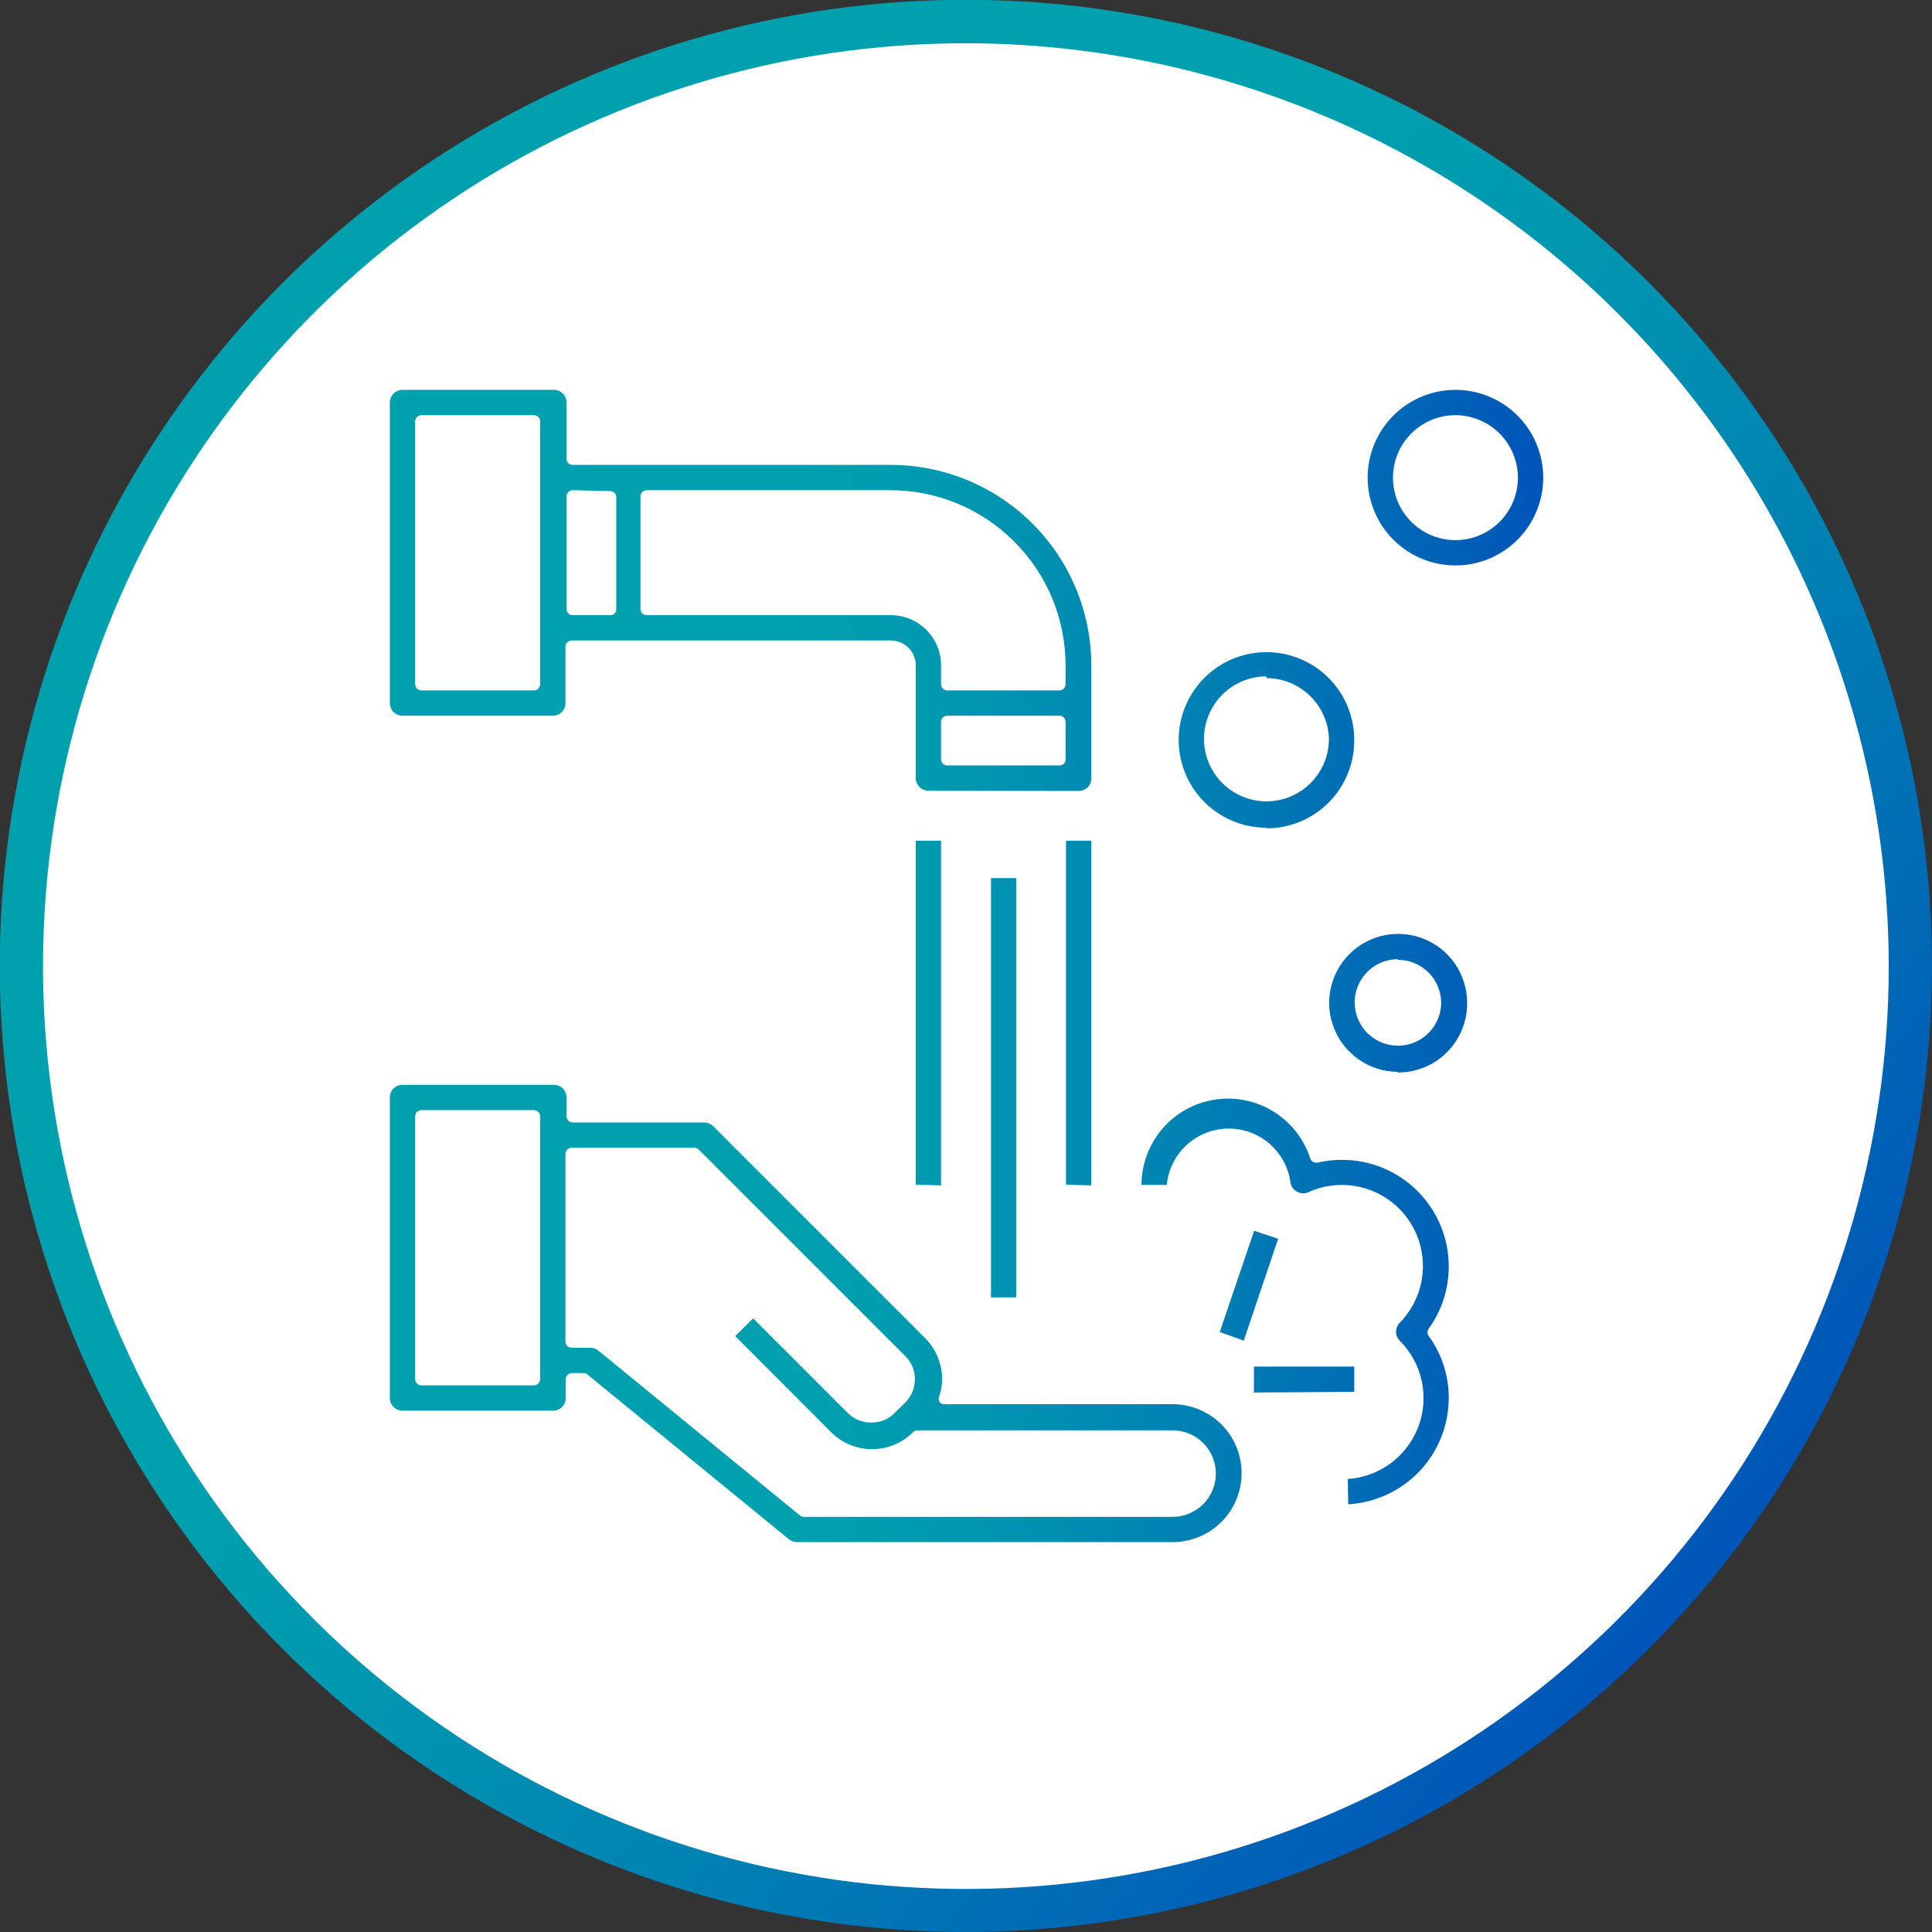
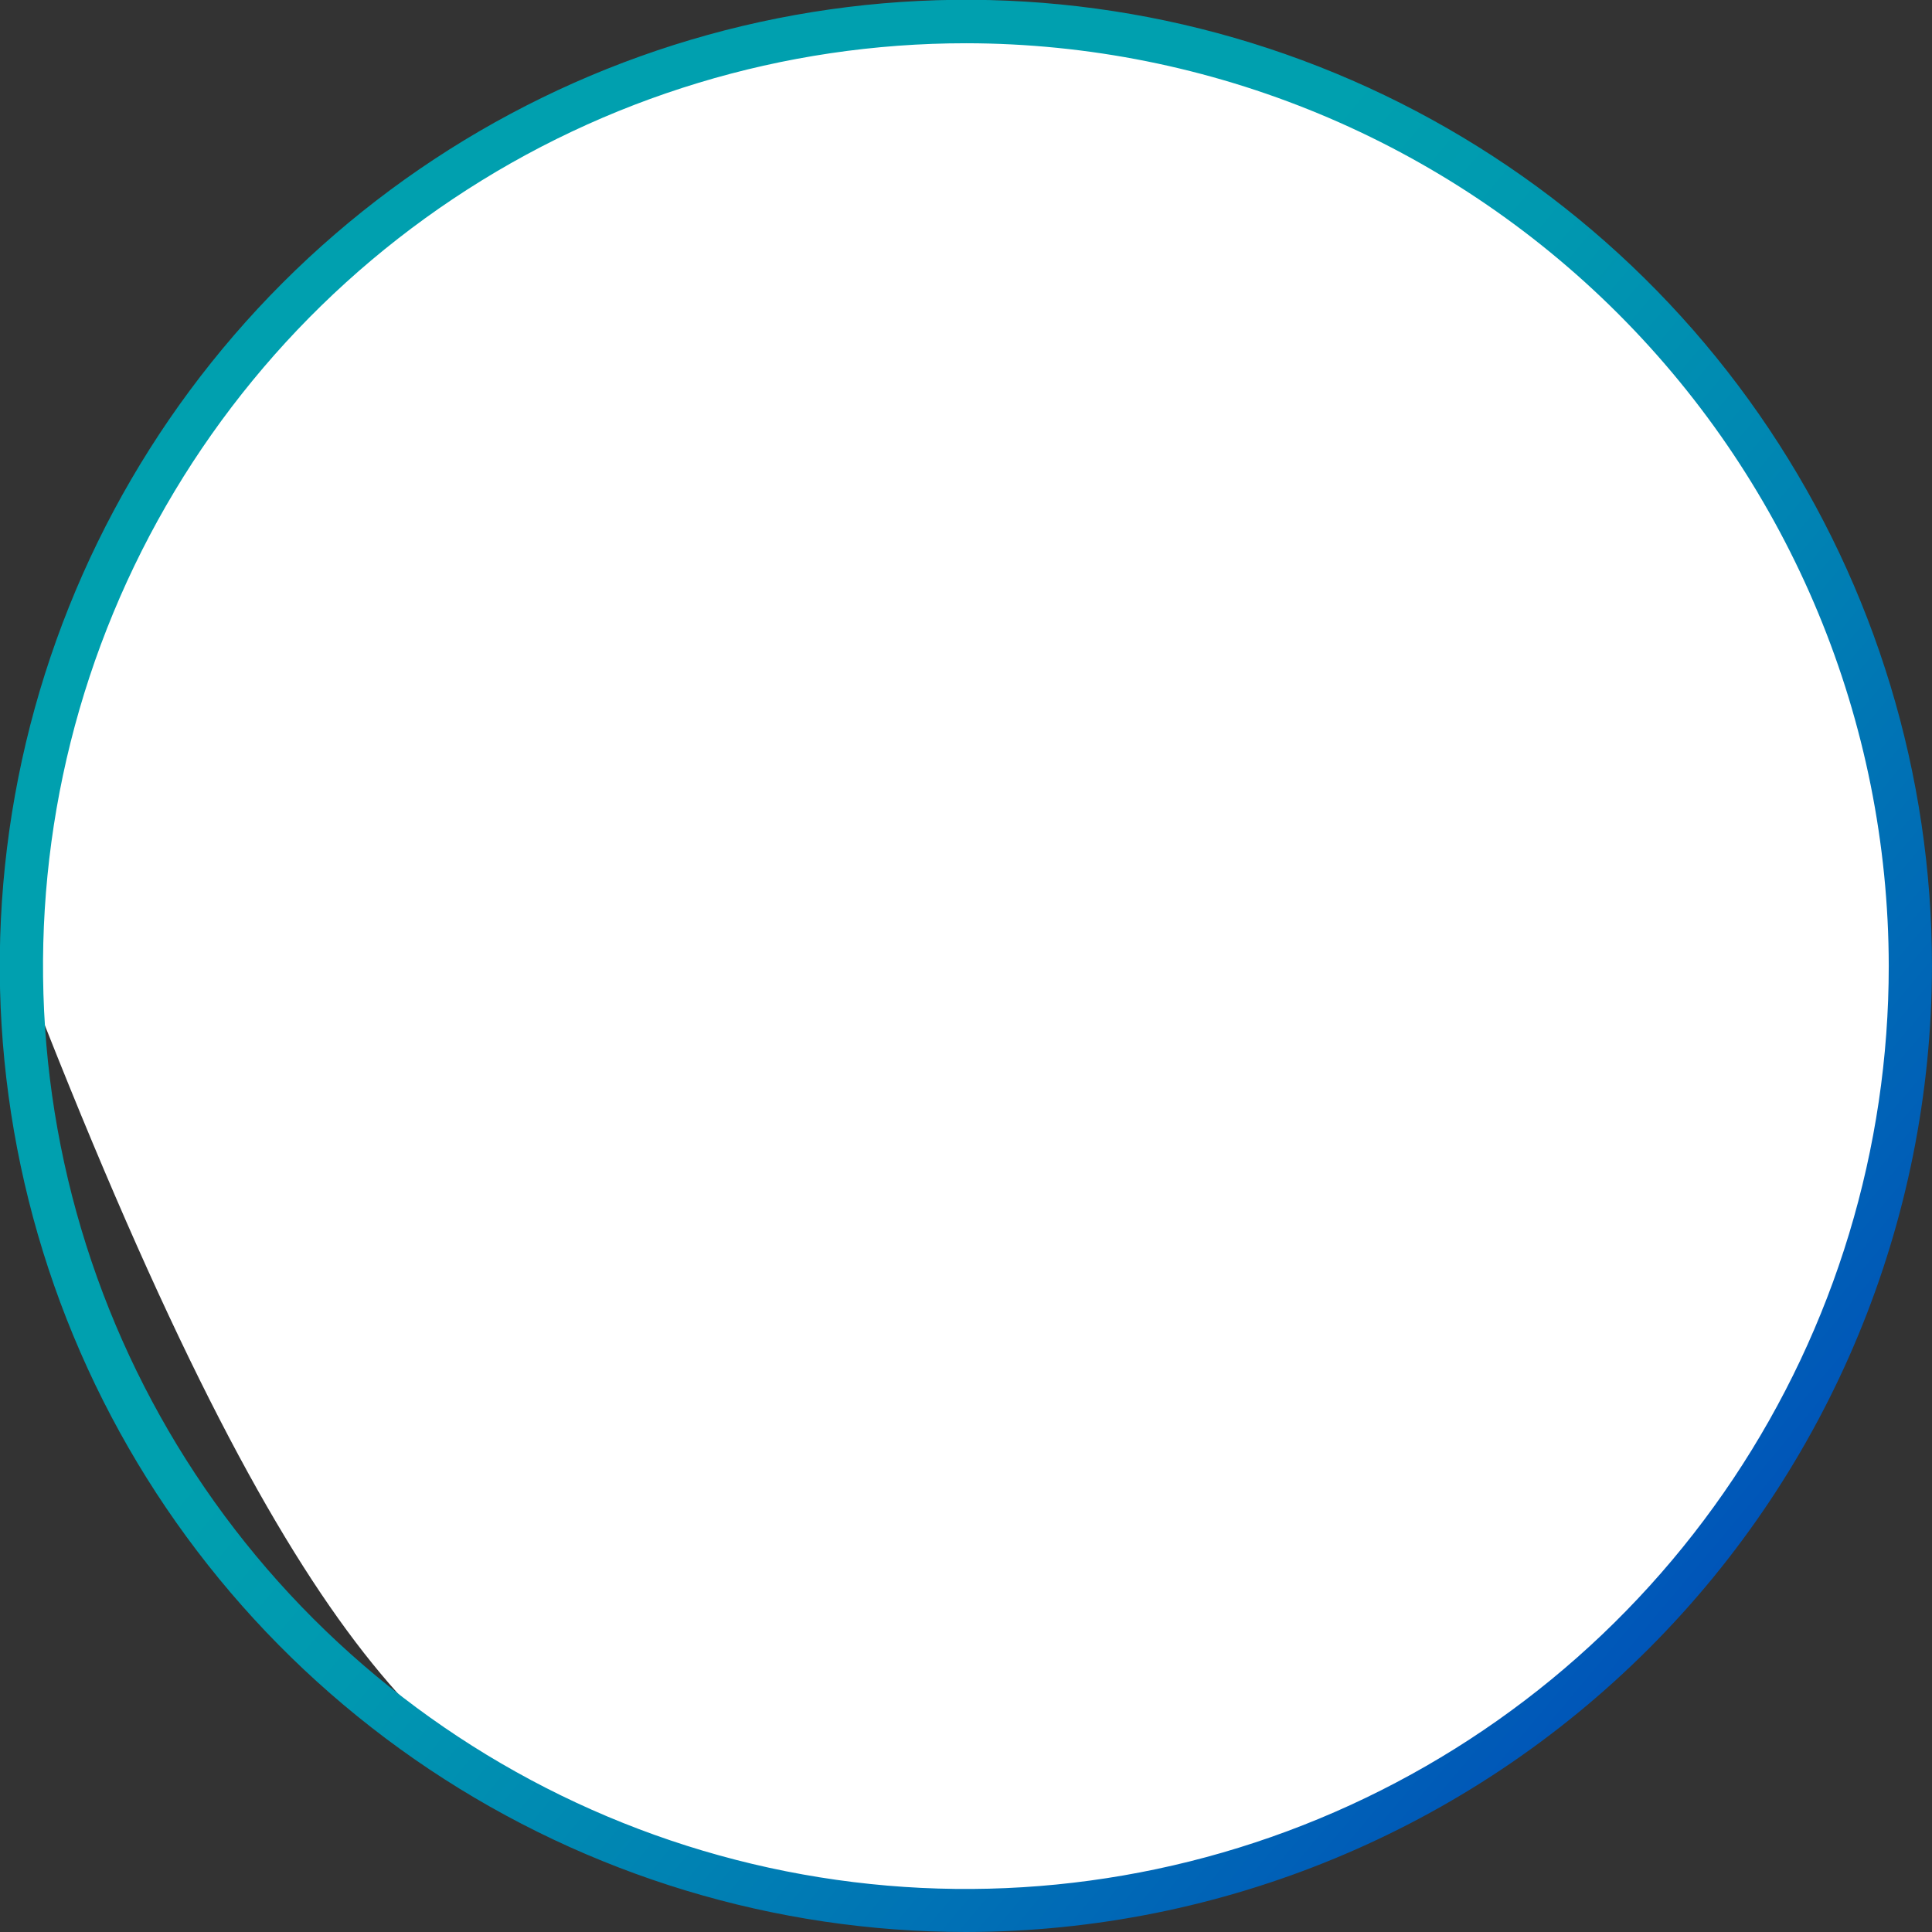
<svg xmlns="http://www.w3.org/2000/svg" width="83" height="83" viewBox="0 0 83 83" fill="none">
  <rect x="0" y="0" width="83" height="83" fill="#333333" stroke="none" />
  <g clip-path="url(#clip0_45_13854)">
-     <path d="M0.929 41.495C0.927 49.521 3.305 57.367 7.763 64.041C12.221 70.716 18.558 75.918 25.973 78.99C33.387 82.062 41.546 82.867 49.418 81.301C57.29 79.736 64.521 75.871 70.196 70.196C75.871 64.521 79.736 57.29 81.301 49.418C82.866 41.547 82.062 33.387 78.99 25.973C75.918 18.558 70.715 12.221 64.041 7.763C57.367 3.306 49.521 0.927 41.495 0.929C30.736 0.929 20.418 5.203 12.81 12.811C5.203 20.418 0.929 30.736 0.929 41.495Z" fill="white" />
-     <path d="M34.241 66.251C34.116 66.251 33.995 66.209 33.897 66.131L25.239 59.052C25.219 59.032 25.194 59.015 25.167 59.004C25.14 58.993 25.111 58.987 25.082 58.987H24.561C24.492 58.989 24.425 59.019 24.377 59.069C24.328 59.12 24.301 59.187 24.301 59.257V60.055C24.303 60.128 24.289 60.2 24.262 60.267C24.235 60.334 24.195 60.395 24.144 60.446C24.092 60.497 24.032 60.537 23.965 60.564C23.897 60.591 23.826 60.605 23.753 60.603H17.288C17.216 60.603 17.145 60.589 17.079 60.562C17.014 60.534 16.954 60.493 16.904 60.442C16.853 60.391 16.814 60.331 16.787 60.264C16.761 60.198 16.748 60.127 16.749 60.055V47.153C16.748 47.081 16.761 47.01 16.787 46.944C16.814 46.877 16.853 46.817 16.904 46.766C16.954 46.715 17.014 46.674 17.079 46.646C17.145 46.619 17.216 46.605 17.288 46.605H23.79C23.863 46.603 23.935 46.617 24.002 46.644C24.069 46.671 24.13 46.711 24.181 46.762C24.232 46.813 24.272 46.874 24.299 46.941C24.326 47.008 24.34 47.08 24.338 47.153V47.951C24.338 48.021 24.366 48.088 24.414 48.139C24.463 48.189 24.529 48.218 24.599 48.221H30.247C30.319 48.22 30.39 48.234 30.457 48.261C30.524 48.288 30.585 48.328 30.637 48.379L39.749 57.492C40.215 57.961 40.475 58.596 40.474 59.257C40.471 59.503 40.43 59.747 40.353 59.981C40.335 60.017 40.326 60.057 40.326 60.097C40.326 60.138 40.335 60.177 40.353 60.213C40.374 60.248 40.405 60.277 40.441 60.297C40.476 60.316 40.517 60.326 40.558 60.325H50.376C51.162 60.325 51.916 60.637 52.472 61.193C53.028 61.748 53.34 62.502 53.34 63.288C53.34 64.074 53.028 64.828 52.472 65.383C51.916 65.939 51.162 66.251 50.376 66.251H34.241ZM24.552 49.308C24.484 49.31 24.419 49.338 24.371 49.386C24.323 49.435 24.294 49.499 24.292 49.568V57.64C24.294 57.708 24.323 57.773 24.371 57.822C24.419 57.87 24.484 57.898 24.552 57.9H25.36C25.485 57.9 25.607 57.943 25.704 58.021L34.371 65.109C34.419 65.146 34.478 65.166 34.538 65.165H50.376C50.869 65.165 51.342 64.969 51.69 64.62C52.038 64.272 52.234 63.799 52.234 63.307C52.234 62.814 52.038 62.341 51.69 61.993C51.342 61.645 50.869 61.449 50.376 61.449H39.415C39.381 61.448 39.347 61.455 39.315 61.467C39.283 61.48 39.254 61.499 39.229 61.523C38.998 61.756 38.723 61.94 38.42 62.066C38.117 62.192 37.792 62.257 37.464 62.257C37.136 62.257 36.811 62.192 36.509 62.066C36.206 61.94 35.931 61.756 35.699 61.523L31.584 57.399L32.355 56.637L36.433 60.715C36.699 60.974 37.056 61.118 37.427 61.114C37.611 61.118 37.794 61.084 37.965 61.015C38.135 60.947 38.291 60.845 38.421 60.715L38.895 60.251C39.025 60.12 39.129 59.965 39.199 59.794C39.269 59.624 39.305 59.441 39.304 59.257C39.307 59.072 39.272 58.888 39.202 58.717C39.132 58.546 39.027 58.392 38.895 58.263L30.014 49.382C29.99 49.358 29.961 49.339 29.929 49.326C29.897 49.313 29.863 49.307 29.828 49.308H24.552ZM18.096 47.691C18.028 47.694 17.963 47.722 17.915 47.77C17.866 47.818 17.838 47.883 17.836 47.951V59.257C17.838 59.325 17.866 59.39 17.915 59.438C17.963 59.486 18.028 59.514 18.096 59.517H22.945C23.013 59.514 23.078 59.486 23.126 59.438C23.175 59.39 23.203 59.325 23.205 59.257V47.951C23.203 47.883 23.175 47.818 23.126 47.77C23.078 47.722 23.013 47.694 22.945 47.691H18.096ZM57.901 63.539C58.57 63.495 59.212 63.259 59.75 62.86C60.288 62.46 60.699 61.914 60.935 61.286C61.17 60.658 61.219 59.976 61.077 59.321C60.934 58.666 60.605 58.066 60.13 57.594C60.031 57.492 59.976 57.355 59.976 57.213C59.976 57.071 60.031 56.934 60.13 56.832C60.612 56.342 60.938 55.721 61.068 55.046C61.198 54.371 61.125 53.673 60.859 53.04C60.593 52.406 60.145 51.866 59.572 51.486C59 51.106 58.328 50.904 57.641 50.905C57.143 50.905 56.652 51.013 56.201 51.221C56.13 51.252 56.055 51.268 55.978 51.268C55.886 51.265 55.797 51.239 55.718 51.193C55.643 51.154 55.578 51.097 55.53 51.028C55.481 50.958 55.45 50.878 55.439 50.794C55.349 50.144 55.024 49.55 54.525 49.124C54.026 48.699 53.389 48.471 52.733 48.485C52.077 48.498 51.449 48.753 50.968 49.199C50.488 49.645 50.188 50.252 50.126 50.905H49.039C49.041 50.02 49.359 49.164 49.935 48.492C50.513 47.82 51.31 47.377 52.186 47.241C53.061 47.105 53.956 47.287 54.709 47.753C55.462 48.218 56.024 48.938 56.294 49.781C56.312 49.83 56.346 49.873 56.389 49.902C56.432 49.932 56.483 49.948 56.535 49.949H56.6C56.941 49.867 57.29 49.826 57.641 49.828C58.244 49.825 58.841 49.942 59.399 50.171C59.957 50.4 60.464 50.737 60.891 51.163C61.318 51.588 61.657 52.094 61.889 52.651C62.12 53.208 62.239 53.804 62.239 54.407C62.242 55.368 61.939 56.305 61.375 57.083C61.344 57.128 61.327 57.181 61.327 57.236C61.327 57.291 61.344 57.344 61.375 57.389C61.939 58.164 62.242 59.097 62.239 60.055C62.238 61.225 61.791 62.349 60.988 63.199C60.184 64.049 59.087 64.559 57.919 64.626L57.901 63.539ZM53.869 59.823V58.708H58.179V59.795L53.869 59.823ZM52.401 57.222L53.879 52.875L54.91 53.218L53.433 57.594L52.401 57.222ZM42.573 55.736V37.724H43.66V55.736H42.573ZM45.797 50.896V36.117H46.884V50.924L45.797 50.896ZM39.341 50.896V36.117H40.428V50.924L39.341 50.896ZM60.056 46.047C59.47 46.045 58.898 45.87 58.412 45.543C57.926 45.217 57.548 44.753 57.325 44.211C57.102 43.67 57.045 43.074 57.16 42.5C57.275 41.926 57.558 41.399 57.973 40.985C58.388 40.572 58.916 40.29 59.49 40.177C60.065 40.063 60.66 40.122 61.201 40.347C61.742 40.572 62.205 40.951 62.53 41.438C62.855 41.926 63.029 42.498 63.029 43.084C63.032 43.476 62.958 43.865 62.81 44.228C62.662 44.592 62.444 44.922 62.167 45.2C61.891 45.479 61.562 45.699 61.199 45.849C60.837 46 60.448 46.076 60.056 46.075V46.047ZM60.056 41.207C59.688 41.207 59.329 41.316 59.024 41.52C58.718 41.725 58.48 42.015 58.339 42.354C58.199 42.694 58.162 43.067 58.234 43.428C58.305 43.788 58.482 44.119 58.742 44.379C59.002 44.639 59.333 44.816 59.693 44.887C60.054 44.959 60.427 44.922 60.767 44.782C61.106 44.641 61.397 44.403 61.601 44.097C61.805 43.792 61.914 43.433 61.914 43.065C61.906 42.577 61.708 42.112 61.36 41.77C61.012 41.427 60.544 41.235 60.056 41.235V41.207ZM54.408 35.559C53.662 35.559 52.933 35.338 52.313 34.924C51.692 34.51 51.209 33.92 50.924 33.231C50.638 32.542 50.563 31.784 50.709 31.052C50.855 30.321 51.214 29.649 51.741 29.121C52.269 28.594 52.941 28.235 53.672 28.089C54.404 27.944 55.162 28.018 55.851 28.304C56.54 28.589 57.129 29.073 57.544 29.693C57.958 30.313 58.179 31.042 58.179 31.788C58.183 32.286 58.088 32.779 57.9 33.24C57.712 33.701 57.435 34.12 57.085 34.473C56.734 34.826 56.317 35.106 55.858 35.298C55.398 35.489 54.906 35.587 54.408 35.587V35.559ZM54.408 29.057C53.877 29.057 53.358 29.214 52.916 29.509C52.475 29.804 52.131 30.224 51.928 30.714C51.724 31.205 51.671 31.744 51.775 32.265C51.879 32.786 52.134 33.264 52.51 33.64C52.885 34.015 53.364 34.271 53.884 34.375C54.405 34.478 54.945 34.425 55.435 34.222C55.926 34.019 56.345 33.675 56.64 33.233C56.935 32.792 57.093 32.273 57.093 31.742C57.071 31.043 56.779 30.381 56.278 29.894C55.777 29.407 55.107 29.133 54.408 29.131V29.057ZM39.889 33.971C39.745 33.971 39.607 33.915 39.505 33.814C39.402 33.713 39.343 33.576 39.341 33.432V28.593C39.342 28.451 39.315 28.311 39.262 28.181C39.209 28.05 39.13 27.931 39.031 27.831C38.932 27.731 38.814 27.651 38.683 27.597C38.553 27.543 38.413 27.515 38.272 27.515H24.552C24.482 27.517 24.416 27.547 24.368 27.597C24.319 27.647 24.292 27.715 24.292 27.784V30.2C24.293 30.272 24.28 30.344 24.253 30.411C24.226 30.478 24.185 30.539 24.134 30.59C24.083 30.641 24.022 30.681 23.955 30.709C23.888 30.735 23.816 30.749 23.744 30.748H17.288C17.216 30.748 17.145 30.733 17.079 30.706C17.014 30.678 16.954 30.638 16.904 30.587C16.853 30.535 16.814 30.475 16.787 30.409C16.761 30.342 16.748 30.271 16.749 30.2V17.287C16.749 17.145 16.806 17.008 16.907 16.906C17.008 16.805 17.145 16.749 17.288 16.749H23.79C23.862 16.747 23.933 16.76 23.999 16.787C24.066 16.814 24.126 16.853 24.177 16.903C24.228 16.953 24.269 17.013 24.297 17.079C24.324 17.145 24.338 17.216 24.338 17.287V19.712C24.338 19.746 24.345 19.78 24.358 19.811C24.371 19.843 24.39 19.872 24.415 19.896C24.439 19.92 24.468 19.939 24.499 19.952C24.531 19.965 24.564 19.972 24.599 19.972H38.272C40.557 19.974 42.747 20.884 44.362 22.5C45.977 24.117 46.884 26.308 46.884 28.593V33.441C46.884 33.584 46.827 33.721 46.726 33.822C46.625 33.923 46.488 33.98 46.345 33.98L39.889 33.971ZM40.697 30.748C40.627 30.748 40.56 30.775 40.51 30.823C40.459 30.872 40.43 30.938 40.428 31.008V32.624C40.428 32.659 40.435 32.694 40.448 32.726C40.462 32.758 40.482 32.787 40.507 32.811C40.532 32.836 40.562 32.855 40.595 32.867C40.627 32.88 40.662 32.885 40.697 32.884H45.518C45.552 32.884 45.586 32.877 45.618 32.864C45.649 32.851 45.678 32.832 45.702 32.808C45.726 32.784 45.745 32.755 45.758 32.724C45.772 32.692 45.778 32.658 45.778 32.624V31.008C45.776 30.939 45.748 30.875 45.7 30.826C45.651 30.778 45.586 30.75 45.518 30.748H40.697ZM27.785 21.059C27.713 21.059 27.645 21.087 27.594 21.138C27.544 21.188 27.515 21.257 27.515 21.328V26.168C27.515 26.203 27.522 26.238 27.536 26.27C27.55 26.302 27.57 26.331 27.595 26.355C27.62 26.38 27.65 26.398 27.682 26.411C27.715 26.424 27.75 26.429 27.785 26.428H38.272C38.556 26.428 38.837 26.484 39.099 26.593C39.361 26.702 39.599 26.861 39.8 27.063C40 27.264 40.158 27.502 40.266 27.765C40.374 28.027 40.429 28.309 40.428 28.593V29.401C40.43 29.471 40.459 29.537 40.51 29.585C40.56 29.634 40.627 29.661 40.697 29.661H45.518C45.586 29.658 45.651 29.63 45.7 29.582C45.748 29.534 45.776 29.469 45.778 29.401V28.593C45.778 26.596 44.986 24.681 43.575 23.269C42.164 21.856 40.25 21.061 38.254 21.059H27.785ZM18.096 17.835C18.028 17.838 17.963 17.866 17.915 17.914C17.866 17.962 17.838 18.027 17.836 18.096V29.401C17.838 29.469 17.866 29.534 17.915 29.582C17.963 29.63 18.028 29.658 18.096 29.661H22.945C23.013 29.658 23.078 29.63 23.126 29.582C23.175 29.534 23.203 29.469 23.205 29.401V18.096C23.203 18.027 23.175 17.962 23.126 17.914C23.078 17.866 23.013 17.838 22.945 17.835H18.096ZM24.599 21.059C24.529 21.061 24.463 21.091 24.414 21.141C24.366 21.191 24.338 21.258 24.338 21.328V26.168C24.338 26.202 24.345 26.236 24.358 26.267C24.371 26.299 24.39 26.328 24.415 26.352C24.439 26.376 24.468 26.395 24.499 26.408C24.531 26.421 24.564 26.428 24.599 26.428H26.215C26.249 26.429 26.284 26.424 26.316 26.411C26.348 26.398 26.377 26.379 26.402 26.355C26.426 26.33 26.445 26.301 26.458 26.269C26.471 26.237 26.476 26.203 26.475 26.168V21.365C26.476 21.331 26.471 21.296 26.458 21.263C26.445 21.23 26.427 21.201 26.402 21.175C26.378 21.15 26.349 21.13 26.317 21.117C26.285 21.103 26.25 21.096 26.215 21.096L24.599 21.059ZM62.527 24.291C61.781 24.291 61.052 24.07 60.431 23.656C59.811 23.241 59.328 22.652 59.042 21.963C58.757 21.274 58.682 20.516 58.828 19.784C58.973 19.053 59.333 18.381 59.86 17.853C60.388 17.326 61.059 16.967 61.791 16.821C62.523 16.676 63.281 16.75 63.97 17.036C64.659 17.321 65.248 17.805 65.663 18.425C66.077 19.045 66.298 19.774 66.298 20.52C66.298 21.019 66.199 21.514 66.007 21.974C65.814 22.435 65.532 22.853 65.177 23.203C64.822 23.554 64.401 23.831 63.938 24.018C63.475 24.205 62.98 24.298 62.48 24.291H62.527ZM62.527 17.835C61.996 17.835 61.477 17.993 61.035 18.288C60.594 18.583 60.25 19.002 60.047 19.493C59.843 19.983 59.79 20.523 59.894 21.044C59.997 21.565 60.253 22.043 60.629 22.418C61.004 22.794 61.482 23.049 62.003 23.153C62.524 23.257 63.064 23.203 63.554 23C64.045 22.797 64.464 22.453 64.759 22.012C65.054 21.57 65.211 21.051 65.211 20.52C65.21 20.164 65.138 19.812 65 19.483C64.862 19.155 64.66 18.858 64.406 18.608C64.152 18.358 63.851 18.162 63.521 18.029C63.19 17.896 62.837 17.831 62.48 17.835H62.527Z" fill="url(#paint0_linear_45_13854)" />
+     <path d="M0.929 41.495C12.221 70.716 18.558 75.918 25.973 78.99C33.387 82.062 41.546 82.867 49.418 81.301C57.29 79.736 64.521 75.871 70.196 70.196C75.871 64.521 79.736 57.29 81.301 49.418C82.866 41.547 82.062 33.387 78.99 25.973C75.918 18.558 70.715 12.221 64.041 7.763C57.367 3.306 49.521 0.927 41.495 0.929C30.736 0.929 20.418 5.203 12.81 12.811C5.203 20.418 0.929 30.736 0.929 41.495Z" fill="white" />
    <path d="M41.504 83C33.295 83.002 25.27 80.569 18.443 76.01C11.616 71.45 6.295 64.969 3.152 57.385C0.009 49.801 -0.814 41.456 0.787 33.404C2.387 25.352 6.339 17.956 12.143 12.15C17.948 6.345 25.343 2.391 33.394 0.789C41.446 -0.813 49.791 0.008 57.376 3.149C64.96 6.29 71.443 11.61 76.004 18.436C80.565 25.261 82.999 33.286 82.999 41.495C82.987 52.498 78.612 63.046 70.833 70.827C63.054 78.608 52.507 82.985 41.504 83ZM41.504 1.858C33.662 1.856 25.995 4.18 19.474 8.536C12.953 12.891 7.87 19.083 4.868 26.328C1.866 33.573 1.08 41.545 2.609 49.237C4.139 56.929 7.915 63.994 13.46 69.539C19.006 75.084 26.071 78.861 33.763 80.39C41.454 81.92 49.426 81.134 56.671 78.132C63.916 75.13 70.108 70.047 74.464 63.526C78.82 57.004 81.144 49.338 81.142 41.495C81.129 30.987 76.949 20.912 69.519 13.481C62.088 6.05 52.013 1.87 41.504 1.858Z" fill="url(#paint1_linear_45_13854)" />
  </g>
  <defs>
    <linearGradient id="paint0_linear_45_13854" x1="16.749" y1="41.495" x2="66.252" y2="41.495" gradientUnits="userSpaceOnUse">
      <stop stop-color="#00A0AF" />
      <stop offset="0.36" stop-color="#00A0AF" />
      <stop offset="0.49" stop-color="#0098B0" />
      <stop offset="0.69" stop-color="#0082B3" />
      <stop offset="0.94" stop-color="#005EB7" />
      <stop offset="1" stop-color="#0055B8" />
    </linearGradient>
    <linearGradient id="paint1_linear_45_13854" x1="9.725" y1="14.835" x2="73.274" y2="68.165" gradientUnits="userSpaceOnUse">
      <stop stop-color="#00A0AF" />
      <stop offset="0.36" stop-color="#00A0AF" />
      <stop offset="0.49" stop-color="#0098B0" />
      <stop offset="0.69" stop-color="#0082B3" />
      <stop offset="0.94" stop-color="#005EB7" />
      <stop offset="1" stop-color="#0055B8" />
    </linearGradient>
    <clipPath id="clip0_45_13854">
      <rect width="83" height="83" fill="white" />
    </clipPath>
  </defs>
</svg>